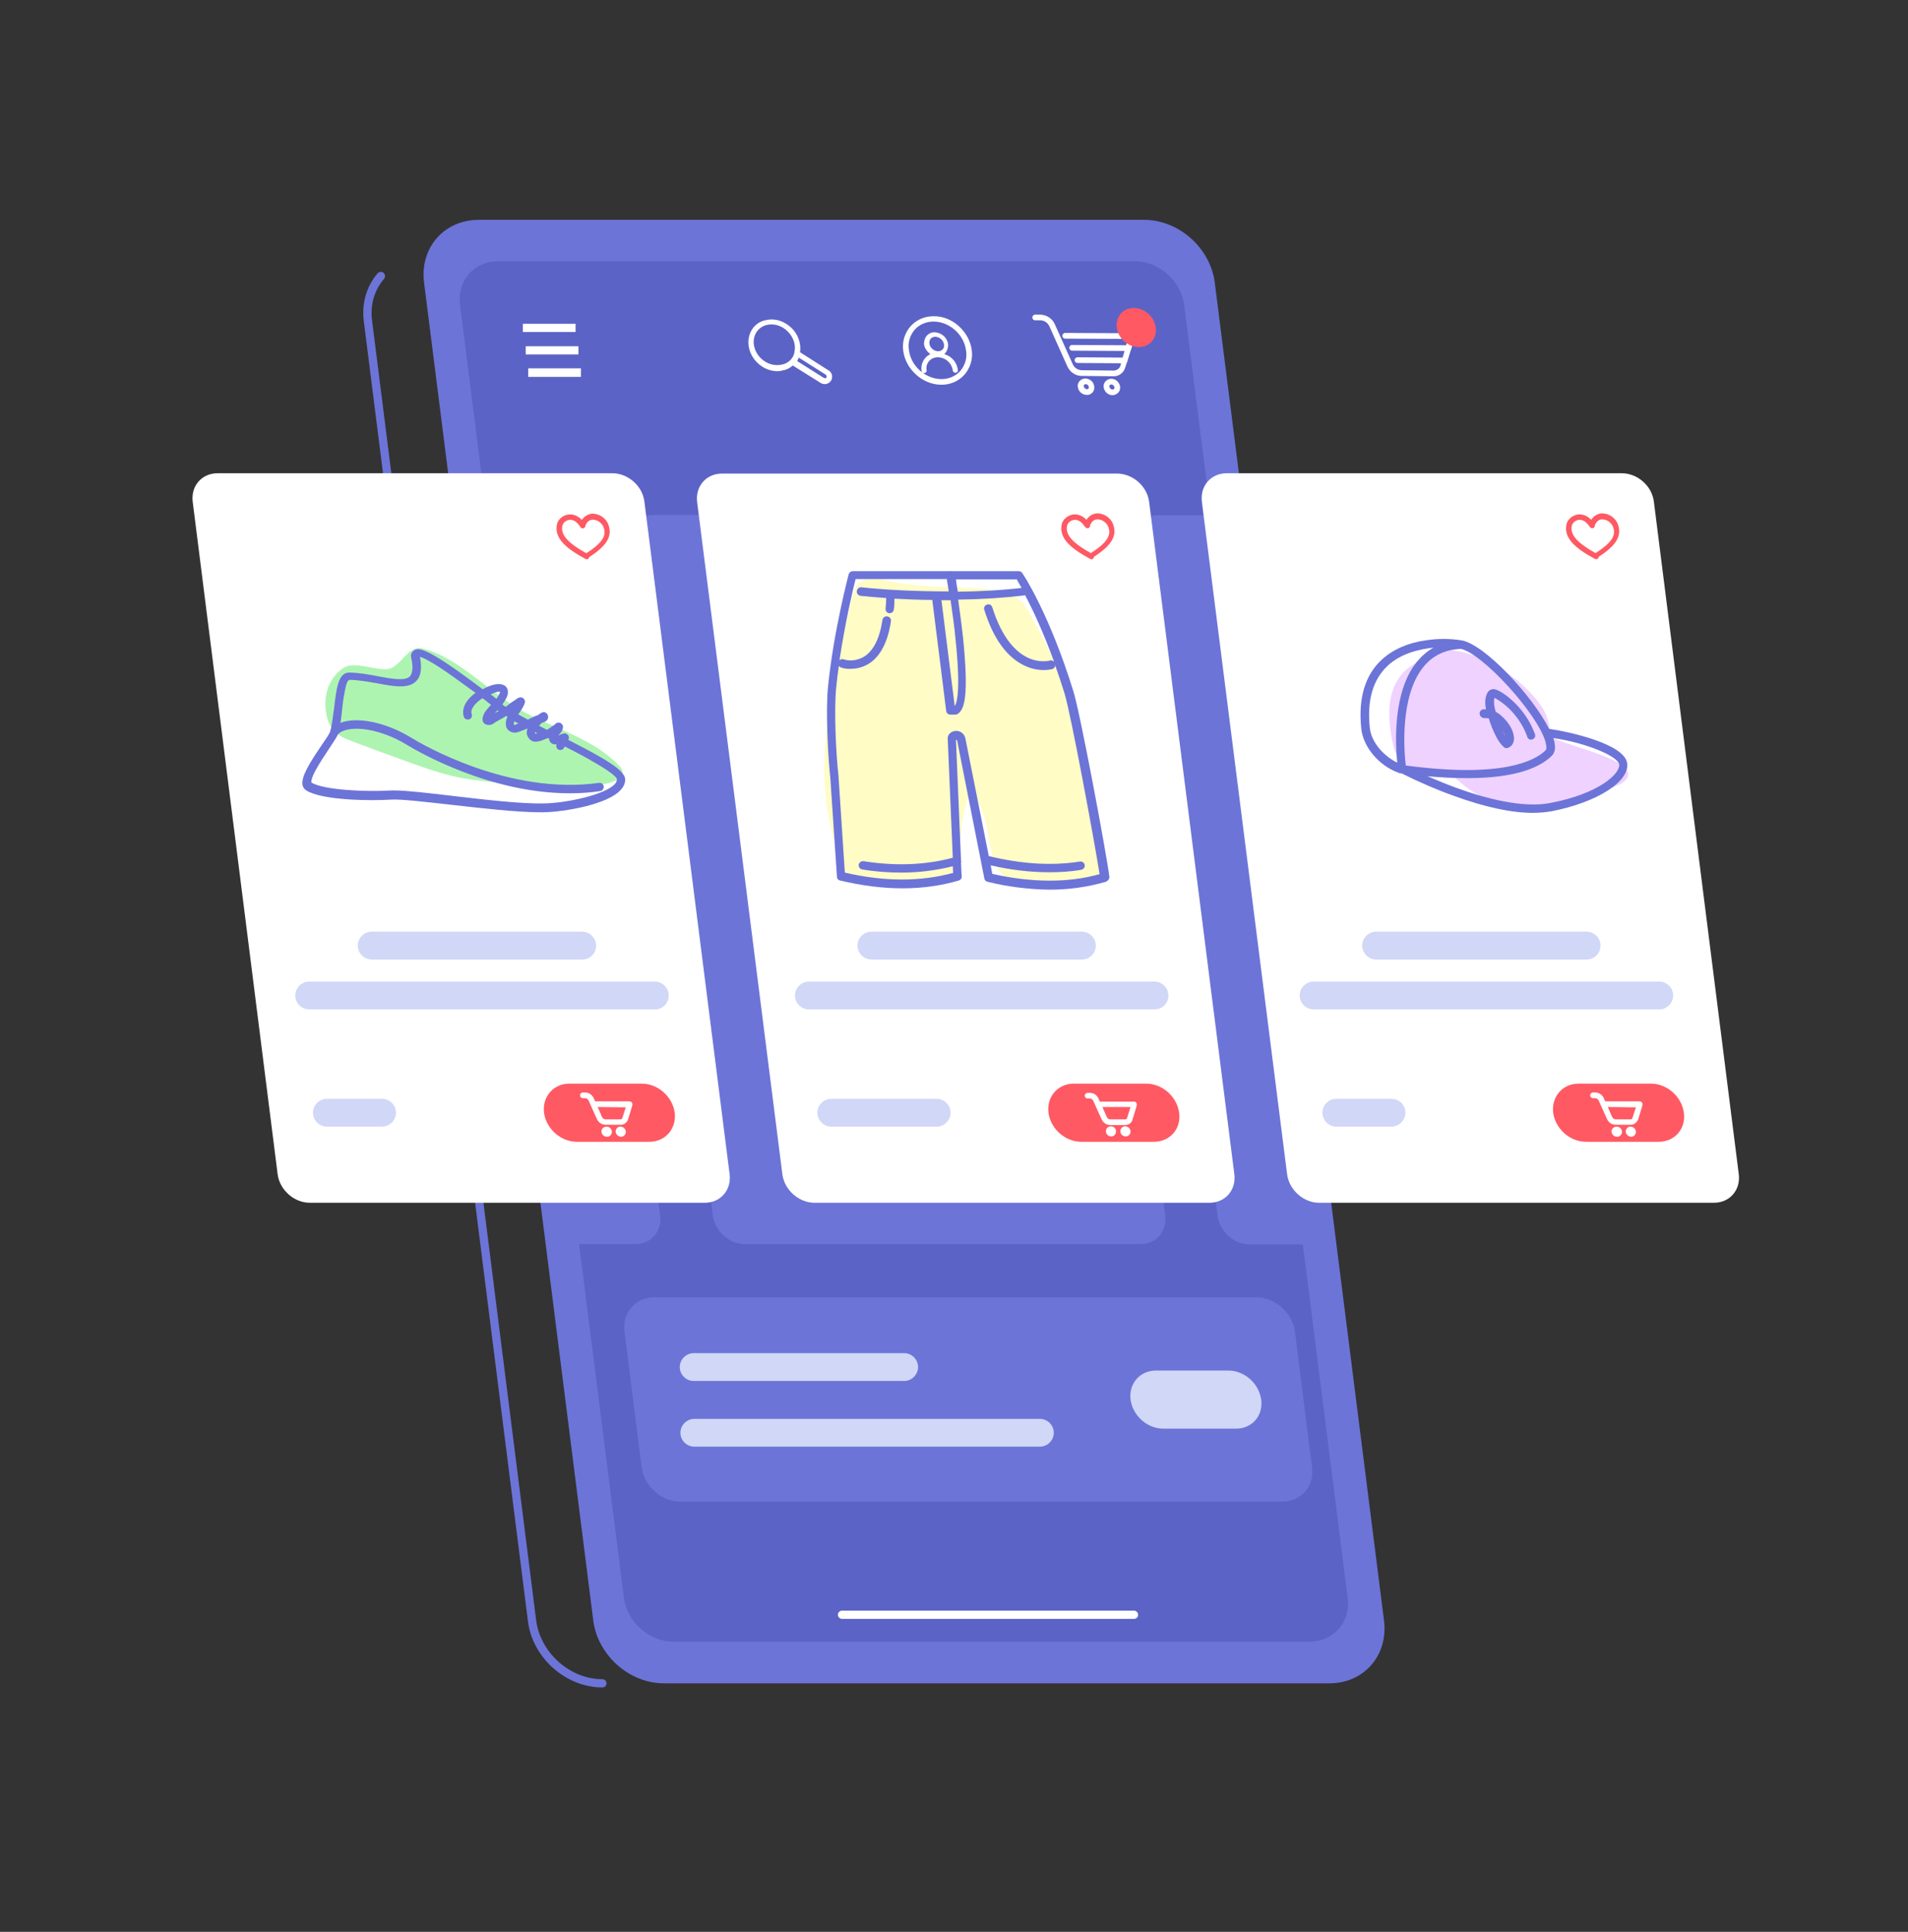
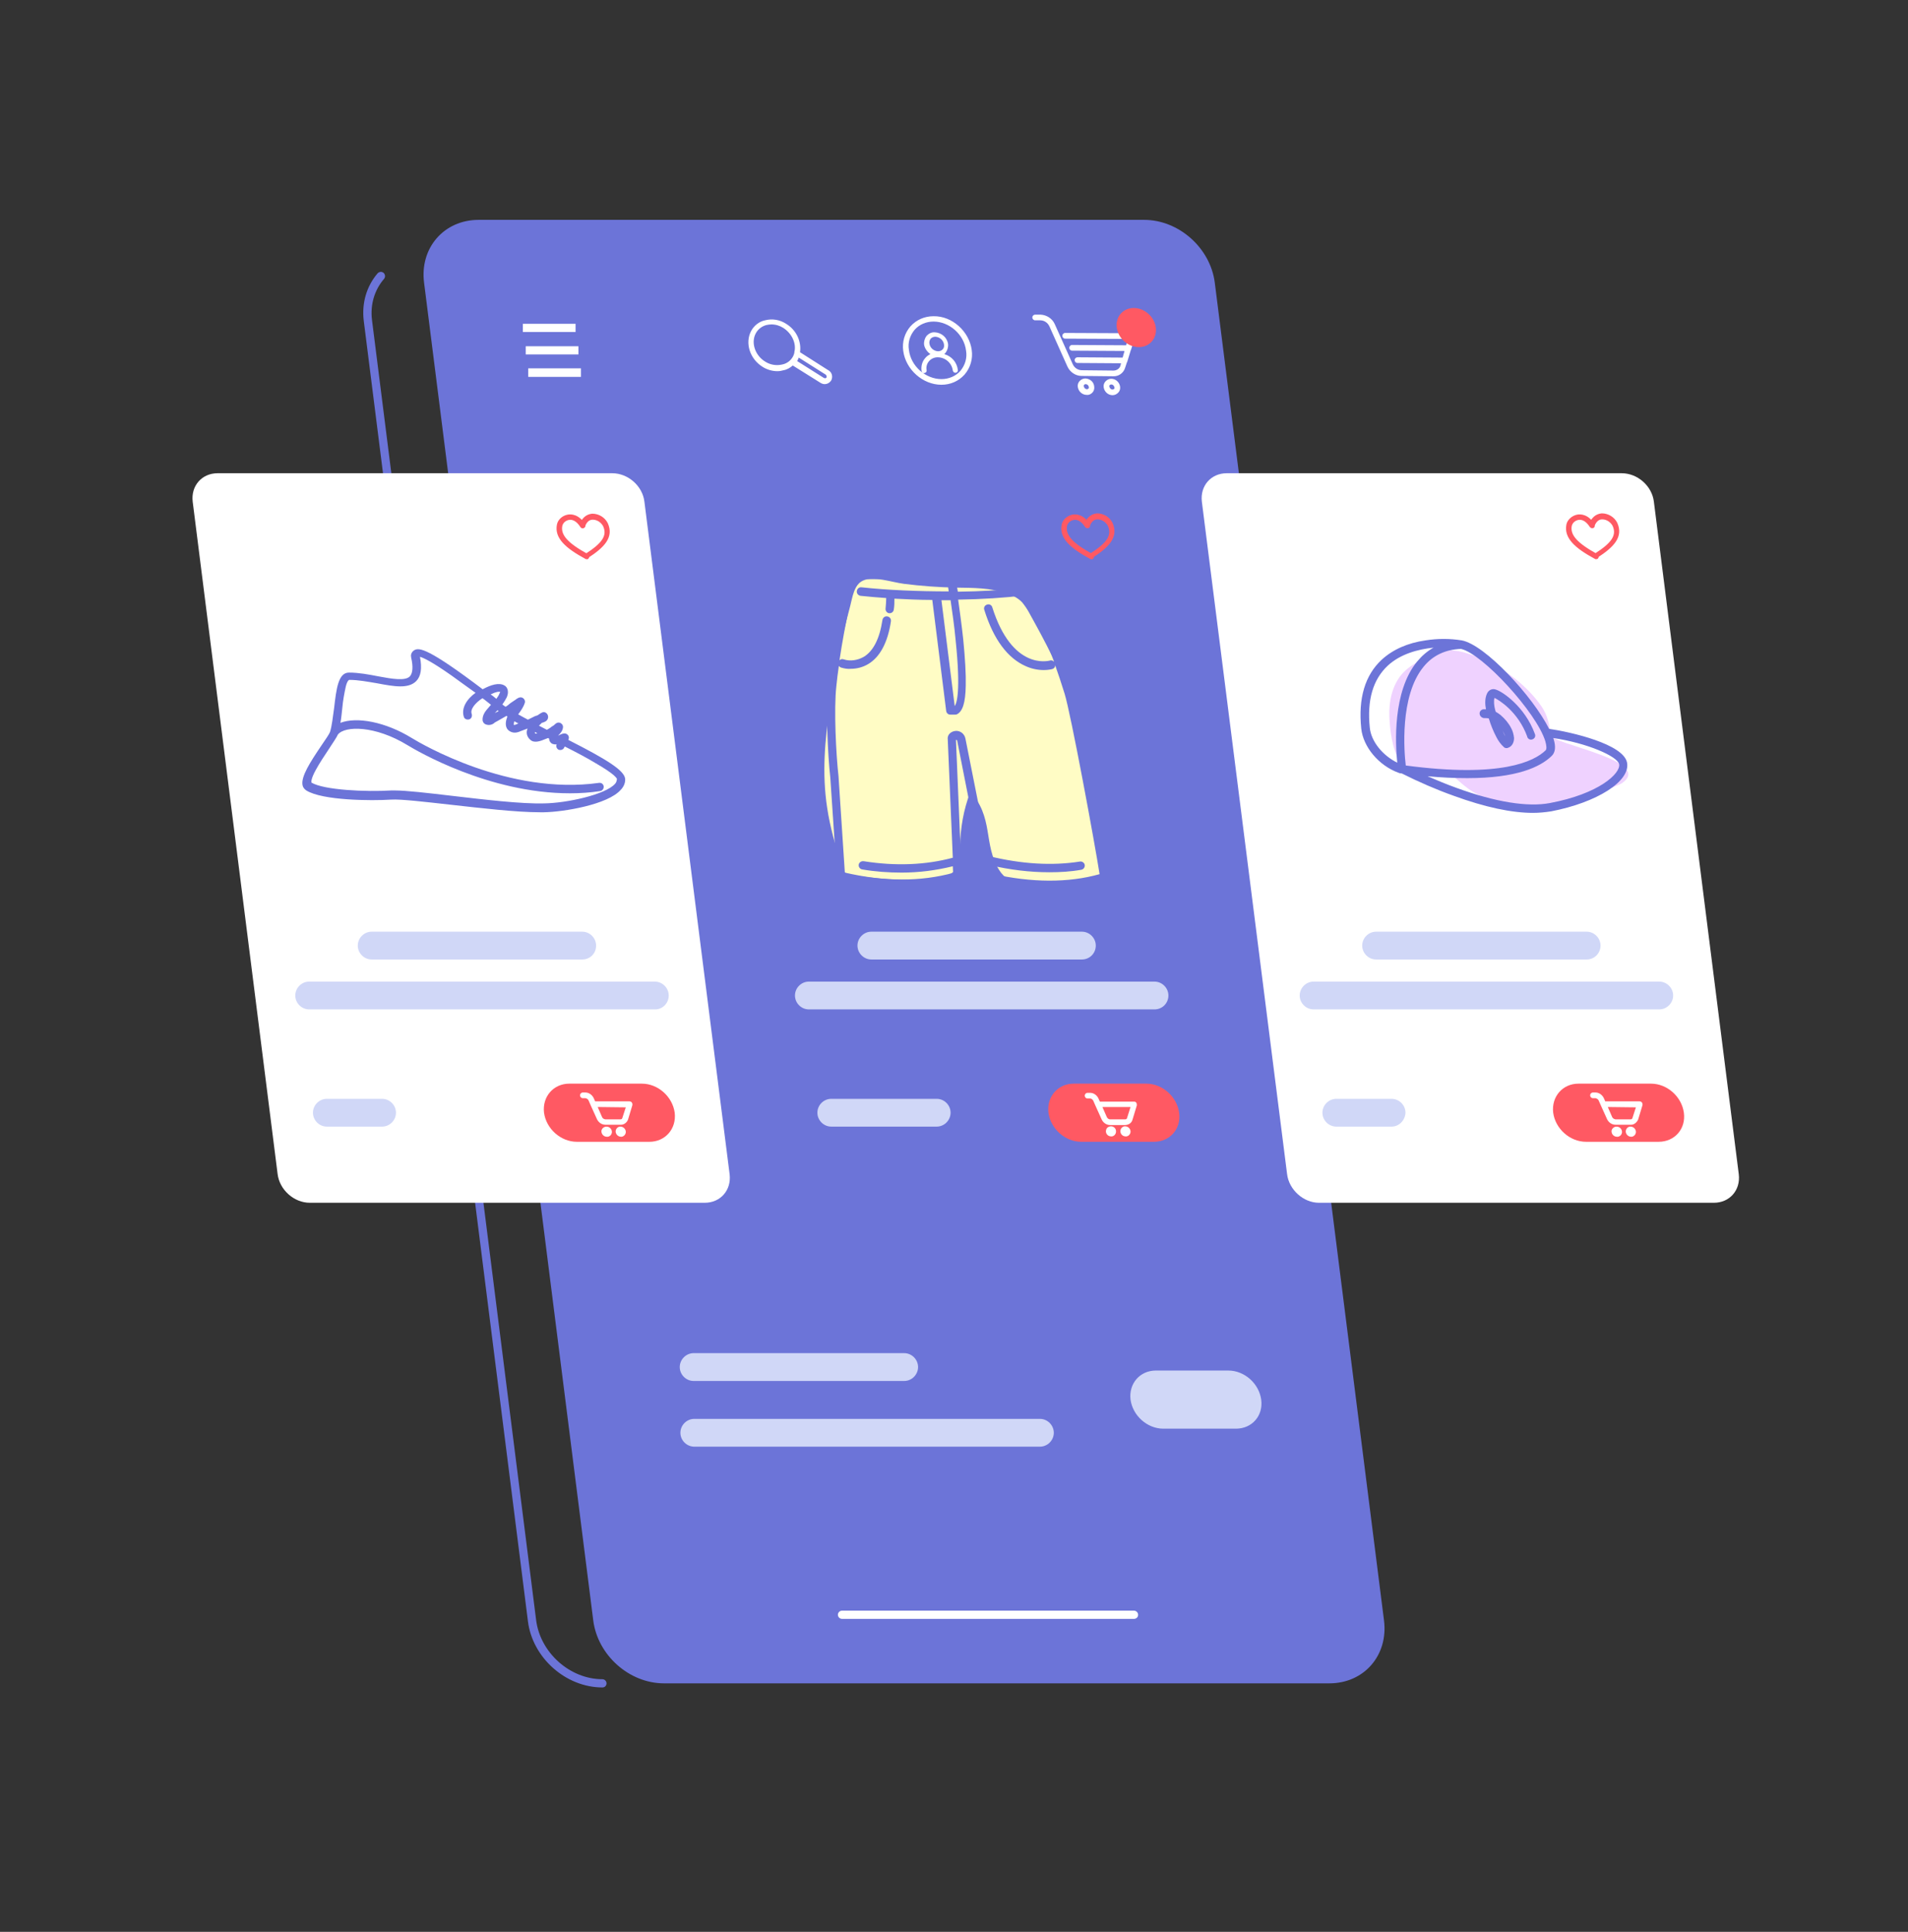
<svg xmlns="http://www.w3.org/2000/svg" width="325" zoomAndPan="magnify" viewBox="0 0 243.75 246.75" height="329" preserveAspectRatio="xMidYMid meet" version="1.0">
  <rect x="0" y="0" width="243.75" height="246.75" fill="#333333" stroke="none" />
  <defs>
    <clipPath id="c2ffc3f492">
      <path d="M 46 28.059 L 177 28.059 L 177 215.559 L 46 215.559 Z M 46 28.059 " clip-rule="nonzero" />
    </clipPath>
    <clipPath id="e54870c699">
      <path d="M 24.375 60 L 94 60 L 94 154 L 24.375 154 Z M 24.375 60 " clip-rule="nonzero" />
    </clipPath>
    <clipPath id="dfb1d853d6">
      <path d="M 153 60 L 222.375 60 L 222.375 154 L 153 154 Z M 153 60 " clip-rule="nonzero" />
    </clipPath>
  </defs>
  <g clip-path="url(#c2ffc3f492)">
    <path fill="#6c74d8" d="M 76.961 215.535 C 72.281 215.535 68.008 211.742 67.441 207.059 L 46.473 40.996 C 46.191 38.695 46.836 36.555 48.246 34.902 C 48.449 34.699 48.773 34.66 49.016 34.859 C 49.215 35.062 49.258 35.387 49.055 35.629 C 47.844 37.039 47.281 38.895 47.523 40.875 L 68.492 206.938 C 69.016 211.094 72.805 214.484 76.961 214.484 C 77.242 214.484 77.484 214.727 77.484 215.012 C 77.484 215.293 77.281 215.535 76.961 215.535 Z M 146.16 28.082 L 61.152 28.082 C 56.715 28.082 53.609 31.672 54.176 36.109 L 75.789 206.98 C 76.355 211.418 80.387 215.012 84.824 215.012 L 169.832 215.012 C 174.266 215.012 177.371 211.418 176.809 206.98 L 155.191 36.109 C 154.629 31.672 150.594 28.082 146.16 28.082 Z M 146.16 28.082 " fill-opacity="1" fill-rule="nonzero" />
  </g>
-   <path fill="#5c63c6" d="M 172.168 204.113 L 166.441 158.957 L 159.668 158.957 C 157.652 158.957 155.836 157.34 155.555 155.324 L 144.707 69.445 C 144.465 67.426 145.875 65.812 147.895 65.812 L 154.707 65.812 L 157.691 89.422 L 151.281 38.977 C 150.879 35.871 148.055 33.367 144.988 33.367 L 63.652 33.367 C 60.547 33.367 58.371 35.871 58.773 38.977 L 62.16 65.773 L 69.34 65.773 C 71.355 65.773 73.168 67.387 73.453 69.406 L 84.34 155.281 C 84.582 157.301 83.172 158.914 81.152 158.914 L 73.977 158.914 L 79.703 204.074 C 80.105 207.18 82.93 209.684 85.992 209.684 L 167.332 209.684 C 170.355 209.684 172.574 207.18 172.168 204.113 Z M 80.227 69.406 C 79.984 67.387 81.395 65.773 83.41 65.773 L 133.859 65.773 C 135.875 65.773 137.691 67.387 137.973 69.406 L 148.859 155.281 C 149.102 157.301 147.691 158.914 145.676 158.914 L 95.188 158.914 C 93.172 158.914 91.355 157.301 91.074 155.281 Z M 163.781 191.805 L 86.922 191.805 C 84.5 191.805 82.281 189.828 81.961 187.406 L 79.781 170.094 C 79.461 167.672 81.195 165.695 83.613 165.695 L 160.477 165.695 C 162.895 165.695 165.113 167.672 165.434 170.094 L 167.613 187.406 C 167.934 189.867 166.199 191.805 163.781 191.805 Z M 163.781 191.805 " fill-opacity="1" fill-rule="nonzero" />
  <path fill="#d0d7f7" d="M 115.512 176.391 L 88.613 176.391 C 87.645 176.391 86.84 175.582 86.84 174.613 C 86.84 173.645 87.645 172.836 88.613 172.836 L 115.512 172.836 C 116.48 172.836 117.285 173.645 117.285 174.613 C 117.285 175.582 116.48 176.391 115.512 176.391 Z M 132.852 184.781 L 88.695 184.781 C 87.727 184.781 86.922 183.977 86.922 183.008 C 86.922 182.039 87.727 181.23 88.695 181.23 L 132.852 181.23 C 133.82 181.23 134.625 182.039 134.625 183.008 C 134.625 183.977 133.82 184.781 132.852 184.781 Z M 157.895 182.484 L 148.617 182.484 C 146.562 182.484 144.707 180.828 144.426 178.77 C 144.184 176.711 145.637 175.059 147.652 175.059 L 156.926 175.059 C 158.984 175.059 160.836 176.711 161.121 178.77 C 161.402 180.828 159.949 182.484 157.895 182.484 Z M 157.895 182.484 " fill-opacity="1" fill-rule="nonzero" />
  <g clip-path="url(#e54870c699)">
    <path fill="#ffffff" d="M 39.578 153.629 L 90.027 153.629 C 92.043 153.629 93.453 152.016 93.211 149.996 L 82.324 64.078 C 82.082 62.059 80.227 60.445 78.211 60.445 L 27.801 60.445 C 25.785 60.445 24.375 62.059 24.617 64.078 L 35.465 149.957 C 35.707 151.973 37.562 153.629 39.578 153.629 Z M 39.578 153.629 " fill-opacity="1" fill-rule="nonzero" />
  </g>
-   <path fill="#ffffff" d="M 104.059 153.629 L 154.508 153.629 C 156.523 153.629 157.934 152.016 157.691 149.996 L 146.805 64.117 C 146.562 62.102 144.707 60.488 142.691 60.488 L 92.242 60.488 C 90.227 60.488 88.816 62.102 89.059 64.117 L 99.945 149.957 C 100.188 151.973 102.043 153.629 104.059 153.629 Z M 104.059 153.629 " fill-opacity="1" fill-rule="nonzero" />
  <g clip-path="url(#dfb1d853d6)">
    <path fill="#ffffff" d="M 168.5 153.629 L 218.949 153.629 C 220.965 153.629 222.375 152.016 222.133 149.996 L 211.285 64.078 C 211.043 62.059 209.188 60.445 207.172 60.445 L 156.723 60.445 C 154.707 60.445 153.297 62.059 153.539 64.078 L 164.426 149.957 C 164.668 151.973 166.523 153.629 168.5 153.629 Z M 168.5 153.629 " fill-opacity="1" fill-rule="nonzero" />
  </g>
  <path fill="#ff5963" d="M 211.891 145.84 L 202.617 145.84 C 200.559 145.84 198.703 144.184 198.422 142.125 C 198.18 140.07 199.633 138.414 201.648 138.414 L 210.922 138.414 C 212.98 138.414 214.836 140.07 215.117 142.125 C 215.398 144.184 213.945 145.84 211.891 145.84 Z M 203.906 71.422 C 203.703 71.422 203.543 71.262 203.543 71.059 C 203.543 70.938 203.625 70.816 203.703 70.738 C 205.922 69.324 206.566 68.355 206.004 67.145 C 205.719 66.66 205.238 66.34 204.672 66.34 C 204.227 66.34 203.906 66.66 203.703 67.184 C 203.625 67.348 203.422 67.426 203.219 67.348 C 203.059 67.266 202.977 67.105 203.02 66.902 C 203.461 65.773 204.227 65.613 204.633 65.57 C 205.477 65.57 206.246 66.055 206.609 66.781 C 207.414 68.598 206.164 69.891 204.027 71.262 C 204.027 71.422 203.945 71.422 203.906 71.422 Z M 203.906 71.422 C 203.824 71.422 203.785 71.422 203.746 71.383 C 201.285 70.051 199.754 68.758 200.113 66.984 C 200.234 66.379 200.84 65.855 201.484 65.734 C 201.891 65.652 202.898 65.652 203.703 66.945 C 203.785 67.105 203.746 67.348 203.582 67.426 C 203.422 67.508 203.219 67.469 203.098 67.305 C 202.656 66.621 202.133 66.297 201.605 66.418 C 201.246 66.5 200.922 66.742 200.801 67.145 C 200.559 68.316 201.484 69.363 204.066 70.777 C 204.227 70.859 204.309 71.102 204.188 71.262 C 204.148 71.383 204.027 71.422 203.906 71.422 Z M 82.969 145.84 L 73.695 145.84 C 71.637 145.84 69.781 144.184 69.5 142.125 C 69.258 140.07 70.711 138.414 72.727 138.414 L 82 138.414 C 84.059 138.414 85.914 140.07 86.195 142.125 C 86.438 144.184 84.984 145.84 82.969 145.84 Z M 74.945 71.422 C 74.742 71.422 74.582 71.262 74.582 71.059 C 74.582 70.938 74.66 70.816 74.742 70.777 C 76.961 69.363 77.605 68.395 77.039 67.184 C 76.758 66.703 76.273 66.379 75.711 66.379 C 75.266 66.379 74.945 66.703 74.742 67.227 C 74.66 67.387 74.461 67.469 74.258 67.387 C 74.098 67.305 74.016 67.145 74.055 66.945 C 74.5 65.812 75.266 65.652 75.668 65.613 C 76.516 65.613 77.281 66.098 77.645 66.824 C 78.453 68.637 77.203 69.93 75.066 71.301 C 75.066 71.422 75.023 71.422 74.945 71.422 Z M 74.945 71.422 C 74.863 71.422 74.824 71.422 74.781 71.383 C 72.324 70.051 70.789 68.758 71.152 66.984 C 71.273 66.379 71.84 65.855 72.523 65.734 C 72.926 65.652 73.934 65.652 74.742 66.945 C 74.863 67.105 74.781 67.348 74.621 67.426 C 74.461 67.547 74.219 67.469 74.137 67.305 C 73.695 66.621 73.168 66.297 72.645 66.418 C 72.281 66.5 71.961 66.742 71.84 67.145 C 71.598 68.316 72.523 69.363 75.105 70.777 C 75.266 70.859 75.348 71.102 75.227 71.262 C 75.188 71.383 75.066 71.465 74.945 71.422 Z M 147.41 145.84 L 138.133 145.84 C 136.078 145.84 134.223 144.184 133.941 142.125 C 133.699 140.07 135.148 138.414 137.168 138.414 L 146.441 138.414 C 148.496 138.414 150.352 140.07 150.637 142.125 C 150.918 144.184 149.465 145.84 147.41 145.84 Z M 139.426 71.422 C 139.223 71.422 139.062 71.262 139.062 71.059 C 139.062 70.938 139.141 70.816 139.223 70.738 C 141.441 69.324 142.086 68.355 141.523 67.145 C 141.238 66.66 140.754 66.34 140.191 66.34 C 139.746 66.34 139.426 66.66 139.223 67.184 C 139.141 67.348 138.941 67.426 138.738 67.348 C 138.578 67.266 138.496 67.105 138.539 66.902 C 138.98 65.773 139.746 65.613 140.152 65.57 C 140.996 65.57 141.762 66.055 142.125 66.781 C 142.934 68.598 141.684 69.891 139.547 71.262 C 139.547 71.422 139.465 71.422 139.426 71.422 Z M 139.426 71.422 C 139.344 71.422 139.305 71.422 139.262 71.383 C 136.805 70.051 135.27 68.758 135.633 66.984 C 135.754 66.379 136.359 65.855 137.004 65.734 C 137.41 65.652 138.418 65.652 139.223 66.945 C 139.305 67.105 139.262 67.348 139.102 67.426 C 138.941 67.508 138.738 67.469 138.617 67.305 C 138.176 66.621 137.648 66.297 137.125 66.418 C 136.762 66.5 136.441 66.742 136.32 67.145 C 136.078 68.316 137.004 69.363 139.586 70.777 C 139.746 70.859 139.828 71.102 139.707 71.262 C 139.668 71.383 139.547 71.465 139.426 71.422 Z M 139.426 71.422 " fill-opacity="1" fill-rule="nonzero" />
  <path fill="#efd2ff" d="M 198.703 103.184 C 199.309 103.184 206.77 100.359 207.211 100.035 C 211.367 97.129 198.141 95.07 198.059 93.859 C 197.977 92.648 197.695 91.32 196.93 90.23 C 193.258 84.941 186.445 82.684 184.914 83.125 C 182.652 83.773 180.395 84.539 178.984 86.234 C 177.855 87.645 177.41 89.582 177.492 91.602 C 177.574 93.176 177.816 95.637 178.824 97.211 C 179.75 98.664 181.848 98.219 183.137 98.219 C 187.211 98.18 185.68 103.305 198.703 103.184 Z M 198.703 103.184 " fill-opacity="1" fill-rule="nonzero" />
  <path fill="#6c74d8" d="M 207.859 97.414 C 207.414 95.031 200.68 93.496 197.898 93.094 C 195.84 88.977 189.711 82.32 186.727 81.793 C 185.195 81.551 183.664 81.551 182.129 81.793 C 179.832 82.117 177.938 82.965 176.523 84.258 C 174.387 86.234 173.5 89.18 173.902 93.055 C 174.145 95.395 176.121 97.777 178.66 98.703 C 178.742 98.742 178.863 98.785 178.984 98.785 L 179.023 98.785 C 179.023 98.785 179.023 98.785 179.066 98.785 C 181.242 99.875 183.461 100.844 185.719 101.648 C 189.711 103.102 193.098 103.828 195.84 103.828 C 196.605 103.828 197.414 103.75 198.18 103.629 C 204.027 102.496 208.301 99.793 207.859 97.414 Z M 197.414 94.668 C 197.574 95.234 197.613 95.676 197.453 95.84 C 196 97.25 191.77 99.391 179.59 97.777 C 179.387 96.121 178.781 88.938 181.848 85.184 C 183.016 83.73 184.629 82.965 186.645 82.883 C 189.387 83.488 196.285 90.996 197.414 94.668 Z M 174.992 92.934 C 174.629 89.422 175.395 86.797 177.289 85.023 C 178.902 83.531 181.16 82.926 183.137 82.723 C 182.332 83.168 181.645 83.773 181.039 84.5 C 177.895 88.332 178.258 95.031 178.5 97.414 C 176.605 96.484 175.152 94.668 174.992 92.934 Z M 197.977 102.578 C 195.156 103.102 191.043 102.457 186.082 100.641 C 184.832 100.195 183.582 99.672 182.371 99.148 C 184.066 99.309 185.758 99.391 187.453 99.391 C 193.742 99.391 196.77 97.977 198.219 96.566 C 198.703 96.121 198.785 95.355 198.461 94.344 C 198.461 94.305 198.422 94.266 198.422 94.266 C 202.777 94.91 206.648 96.605 206.848 97.613 C 207.051 98.785 204.27 101.406 197.977 102.578 Z M 189.711 91.723 C 189.871 91.723 190.035 91.723 190.195 91.762 C 190.438 92.57 190.758 93.375 191.164 94.145 C 191.406 94.629 191.727 95.07 192.129 95.434 C 192.211 95.516 192.332 95.555 192.453 95.555 C 192.535 95.555 192.574 95.555 192.656 95.516 C 193.141 95.355 193.422 94.871 193.422 94.266 C 193.379 93.82 193.258 93.375 193.059 93.012 C 192.734 92.367 192.25 91.801 191.688 91.32 C 191.484 91.156 191.285 91.035 191.082 90.914 C 191.043 90.836 191.043 90.715 191 90.633 C 190.879 90.188 190.801 89.543 190.922 89.141 C 191.445 89.383 193.945 90.875 195.113 94.102 C 195.113 94.102 195.113 94.145 195.113 94.145 C 195.234 94.426 195.52 94.547 195.801 94.426 C 196.082 94.305 196.203 94.023 196.082 93.738 C 194.793 90.23 191.93 88.332 191.121 88.09 C 190.922 88.008 190.758 88.008 190.559 88.051 C 190.316 88.129 190.113 88.293 189.992 88.535 C 189.672 89.18 189.711 89.945 189.832 90.594 C 189.711 90.594 189.629 90.594 189.508 90.594 C 189.227 90.633 188.984 90.875 189.027 91.199 C 189.066 91.52 189.387 91.762 189.711 91.723 Z M 192.09 93.578 C 192.172 93.699 192.211 93.859 192.293 94.023 C 192.211 93.902 192.172 93.82 192.129 93.699 C 192.051 93.496 191.93 93.336 191.848 93.133 C 191.93 93.297 192.008 93.457 192.09 93.578 Z M 192.09 93.578 " fill-opacity="1" fill-rule="nonzero" />
-   <path fill="#aef4b1" d="M 70.145 100.559 C 67.926 100.398 65.711 100.195 63.492 99.953 C 61.516 99.754 59.539 99.551 57.562 99.066 C 55.75 98.621 53.973 97.977 52.16 97.332 C 49.82 96.484 47.48 95.637 45.145 94.75 C 44.215 94.387 43.207 94.023 42.562 93.215 C 42.117 92.648 41.836 92.004 41.715 91.32 C 41.191 88.855 42.039 86.516 43.895 85.305 C 45.223 84.418 47.684 85.586 49.457 85.469 C 51.109 85.348 52.078 82.441 53.852 82.805 C 58.449 83.812 62.684 88.656 67.039 90.996 C 71.152 93.176 75.91 94.426 79.137 97.855 C 81.598 100.602 72.324 100.723 70.145 100.559 Z M 70.145 100.559 " fill-opacity="1" fill-rule="nonzero" />
  <path fill="#6c74d8" d="M 79.863 99.469 C 79.742 98.379 77.445 96.969 72.605 94.508 C 72.605 94.465 72.645 94.426 72.645 94.387 C 72.727 94.184 72.645 93.941 72.484 93.82 C 72.203 93.578 71.879 93.699 71.598 93.82 L 71.516 93.859 C 71.477 93.902 71.434 93.902 71.355 93.941 C 71.355 93.941 71.312 93.941 71.312 93.941 L 71.355 93.902 C 71.598 93.66 71.879 93.336 71.918 92.934 C 71.961 92.691 71.84 92.488 71.637 92.367 C 71.273 92.164 70.992 92.406 70.789 92.609 C 70.75 92.648 70.711 92.691 70.668 92.691 C 70.59 92.73 70.508 92.812 70.426 92.852 C 70.387 92.891 70.348 92.934 70.266 92.973 C 70.145 93.055 70.023 93.133 69.863 93.215 C 69.539 93.055 69.176 92.852 68.855 92.691 C 68.977 92.57 69.098 92.449 69.219 92.328 C 69.539 92.246 69.863 92.125 69.984 91.801 C 70.062 91.602 70.023 91.359 69.902 91.199 C 69.781 91.035 69.621 90.957 69.461 90.957 C 69.258 90.957 68.977 91.156 68.691 91.359 C 68.57 91.398 68.453 91.441 68.332 91.48 C 68.047 91.641 67.727 91.762 67.441 91.922 C 67 91.68 66.598 91.48 66.191 91.238 C 66.191 91.238 66.234 91.199 66.234 91.199 C 66.555 90.754 66.879 90.309 67.039 89.785 C 67.121 89.582 67.039 89.34 66.84 89.18 C 66.516 88.938 66.191 89.141 65.949 89.301 L 65.91 89.34 C 65.711 89.461 65.508 89.625 65.305 89.746 C 65.227 89.785 65.145 89.867 64.902 90.066 C 64.781 90.148 64.699 90.23 64.578 90.27 C 64.457 90.188 64.379 90.148 64.297 90.066 L 64.176 89.988 C 64.379 89.703 64.578 89.383 64.742 89.059 C 65.145 88.09 64.621 87.645 64.457 87.566 C 63.734 87.121 62.645 87.523 61.797 87.969 L 61.715 88.008 C 61.715 88.008 61.676 88.008 61.676 88.051 C 54.742 82.805 53.57 82.684 52.926 83.047 C 52.602 83.246 52.441 83.609 52.523 83.934 C 52.523 83.934 52.523 83.973 52.523 83.973 C 52.805 85.184 52.723 85.992 52.359 86.395 C 51.758 87 50.102 86.719 48.367 86.395 C 47.117 86.152 45.828 85.91 44.578 85.91 C 43.207 85.91 42.965 88.008 42.684 90.43 C 42.523 91.562 42.402 92.73 42.16 93.496 C 42.078 93.738 41.555 94.508 41.109 95.152 C 39.578 97.414 38.449 99.188 38.648 100.277 C 38.691 100.559 38.891 100.801 39.133 100.965 C 41.191 102.254 47.441 102.297 49.98 102.133 C 51.191 102.055 54.258 102.418 57.523 102.781 C 61.477 103.223 65.949 103.75 68.977 103.75 C 69.176 103.75 69.34 103.75 69.5 103.75 C 72 103.707 77.645 102.781 79.301 100.883 C 79.703 100.48 79.902 99.953 79.863 99.469 Z M 68.332 93.496 C 68.453 93.539 68.531 93.617 68.652 93.66 C 68.531 93.699 68.453 93.699 68.371 93.699 C 68.332 93.66 68.332 93.617 68.332 93.496 Z M 65.711 92.125 C 65.871 92.207 66.031 92.328 66.234 92.406 C 66.152 92.449 66.113 92.449 66.031 92.488 C 65.992 92.488 65.949 92.527 65.949 92.527 C 65.75 92.609 65.711 92.609 65.629 92.57 C 65.629 92.406 65.668 92.246 65.711 92.125 Z M 63.691 90.836 C 63.531 90.914 63.371 90.996 63.207 91.078 C 63.289 90.996 63.371 90.914 63.449 90.836 C 63.492 90.793 63.531 90.754 63.57 90.715 Z M 63.895 88.371 C 63.895 88.453 63.855 88.492 63.812 88.574 C 63.734 88.816 63.57 89.02 63.41 89.262 C 63.168 89.059 62.926 88.855 62.684 88.695 C 63.41 88.332 63.734 88.332 63.895 88.371 Z M 78.574 100.117 C 77.324 101.527 72.324 102.578 69.539 102.617 C 66.598 102.699 61.879 102.133 57.723 101.648 C 54.621 101.285 51.918 100.965 50.426 100.965 C 50.266 100.965 50.102 100.965 49.98 100.965 C 46.797 101.164 41.352 100.922 39.781 99.953 C 39.781 99.875 39.699 99.512 40.344 98.34 C 40.828 97.453 41.473 96.484 42.039 95.637 C 42.645 94.707 43.004 94.184 43.168 93.82 C 44.055 92.691 47.926 92.648 52.078 95.191 C 53.207 95.879 62.441 101.328 72.805 101.328 C 74.098 101.328 75.387 101.246 76.676 101.043 C 76.961 101.004 77.16 100.723 77.121 100.438 C 77.082 100.156 76.84 99.953 76.516 99.996 C 65.023 101.609 53.852 95.031 52.602 94.266 C 49.258 92.207 45.586 91.52 43.488 92.328 C 43.609 91.723 43.652 91.078 43.73 90.43 C 43.812 89.504 43.973 88.613 44.176 87.688 C 44.375 86.879 44.617 86.84 44.617 86.84 C 45.789 86.84 46.996 87.082 48.207 87.281 C 50.344 87.688 52.16 88.008 53.168 87 C 53.773 86.395 53.934 85.387 53.652 83.895 C 54.094 84.016 55.145 84.5 57.723 86.312 C 58.734 87.039 59.781 87.809 60.75 88.492 C 59.621 89.301 58.895 90.473 59.258 91.562 C 59.336 91.844 59.66 91.965 59.941 91.883 C 60.227 91.801 60.344 91.48 60.266 91.199 C 60.023 90.594 60.75 89.746 61.637 89.18 C 62.039 89.461 62.402 89.785 62.727 90.027 C 62.727 90.027 62.684 90.066 62.684 90.066 C 62.523 90.27 62.32 90.473 62.16 90.672 C 61.477 91.48 61.676 92.125 61.676 92.125 C 61.758 92.367 61.957 92.527 62.199 92.57 C 62.523 92.648 62.887 92.57 63.168 92.328 L 63.207 92.285 L 63.57 92.086 C 63.934 91.883 64.34 91.641 64.699 91.441 C 64.742 91.48 64.781 91.48 64.82 91.52 C 64.82 91.562 64.781 91.602 64.781 91.641 C 64.5 92.367 64.578 93.012 65.023 93.336 C 65.59 93.738 66.113 93.539 66.355 93.457 L 66.434 93.418 C 66.758 93.297 67.082 93.176 67.402 93.055 C 67.16 93.578 67.32 94.145 67.766 94.508 C 68.25 94.949 69.055 94.668 69.703 94.387 C 69.82 94.344 69.902 94.305 70.023 94.266 C 70.062 94.305 70.105 94.305 70.145 94.344 C 70.145 94.465 70.184 94.547 70.227 94.668 C 70.305 94.828 70.469 94.992 70.629 95.031 C 70.789 95.07 70.953 95.113 71.113 95.07 C 70.992 95.312 71.113 95.637 71.355 95.758 C 71.434 95.797 71.516 95.797 71.598 95.797 C 71.797 95.797 72 95.676 72.082 95.477 C 72.082 95.434 72.121 95.395 72.16 95.355 C 73.613 96.082 74.984 96.809 76.113 97.492 C 78.574 98.906 78.816 99.43 78.816 99.512 C 78.773 99.633 78.816 99.832 78.574 100.117 Z M 78.574 100.117 " fill-opacity="1" fill-rule="nonzero" />
  <path fill="#fffcc5" d="M 105.996 90.352 C 105.391 94.508 104.988 98.742 105.672 103.184 C 106.035 105.645 106.762 108.105 107.488 110.566 C 107.566 110.891 107.688 111.293 108.012 111.496 C 108.172 111.617 108.375 111.656 108.574 111.699 C 111.922 112.305 115.309 112.504 118.656 112.305 C 120.027 112.223 121.48 111.98 122.164 110.93 C 122.648 110.164 122.609 109.117 122.648 108.105 C 122.691 105.766 123.094 103.426 123.941 101.207 C 125.352 102.539 125.875 104.395 126.156 106.09 C 126.441 107.785 126.641 109.559 127.648 111.133 C 127.973 111.656 128.375 112.062 128.898 112.344 C 129.383 112.586 129.906 112.586 130.391 112.586 C 133.656 112.625 136.926 112.586 140.152 112.465 C 140.391 112.465 140.633 112.426 140.875 112.305 C 141.199 112.102 141.199 111.617 141.16 111.215 C 140.875 106.977 139.062 102.617 138.176 98.301 C 137.609 95.477 137.449 92.648 136.723 89.824 C 135.676 85.871 133.539 81.996 131.441 78.203 C 131.199 77.758 130.914 77.355 130.594 76.953 C 130.07 76.387 129.383 76.062 128.699 75.82 C 126.52 75.055 124.301 75.094 122.164 75.055 C 119.949 75.016 117.688 74.852 115.473 74.57 C 113.898 74.367 111.559 73.52 110.23 74.168 C 109.102 74.691 108.898 76.305 108.617 77.395 C 108.09 79.371 107.609 81.391 107.203 83.449 C 106.719 85.707 106.316 88.008 105.996 90.352 Z M 105.996 90.352 " fill-opacity="1" fill-rule="nonzero" />
  <path fill="#d0d7f7" d="M 202.695 122.555 L 175.797 122.555 C 174.832 122.555 174.023 121.746 174.023 120.777 C 174.023 119.809 174.832 119.004 175.797 119.004 L 202.695 119.004 C 203.664 119.004 204.469 119.809 204.469 120.777 C 204.469 121.789 203.664 122.555 202.695 122.555 Z M 211.973 128.93 L 167.812 128.93 C 166.848 128.93 166.039 128.125 166.039 127.156 C 166.039 126.188 166.848 125.379 167.812 125.379 L 211.973 125.379 C 212.938 125.379 213.746 126.188 213.746 127.156 C 213.746 128.125 212.938 128.93 211.973 128.93 Z M 177.773 143.902 L 170.719 143.902 C 169.75 143.902 168.941 143.094 168.941 142.125 C 168.941 141.156 169.75 140.352 170.719 140.352 L 177.773 140.352 C 178.742 140.352 179.551 141.156 179.551 142.125 C 179.508 143.094 178.742 143.902 177.773 143.902 Z M 74.379 122.555 L 47.48 122.555 C 46.516 122.555 45.707 121.746 45.707 120.777 C 45.707 119.809 46.516 119.004 47.48 119.004 L 74.379 119.004 C 75.348 119.004 76.152 119.809 76.152 120.777 C 76.152 121.789 75.387 122.555 74.379 122.555 Z M 83.695 128.93 L 39.496 128.93 C 38.531 128.93 37.723 128.125 37.723 127.156 C 37.723 126.188 38.531 125.379 39.496 125.379 L 83.652 125.379 C 84.621 125.379 85.43 126.188 85.43 127.156 C 85.43 128.125 84.664 128.93 83.695 128.93 Z M 48.812 143.902 L 41.754 143.902 C 40.789 143.902 39.98 143.094 39.98 142.125 C 39.98 141.156 40.789 140.352 41.754 140.352 L 48.812 140.352 C 49.781 140.352 50.586 141.156 50.586 142.125 C 50.586 143.094 49.781 143.902 48.812 143.902 Z M 138.215 122.555 L 111.316 122.555 C 110.352 122.555 109.543 121.746 109.543 120.777 C 109.543 119.809 110.352 119.004 111.316 119.004 L 138.215 119.004 C 139.184 119.004 139.988 119.809 139.988 120.777 C 139.988 121.789 139.184 122.555 138.215 122.555 Z M 147.488 128.93 L 103.332 128.93 C 102.363 128.93 101.559 128.125 101.559 127.156 C 101.559 126.188 102.363 125.379 103.332 125.379 L 147.488 125.379 C 148.457 125.379 149.266 126.188 149.266 127.156 C 149.266 128.125 148.496 128.93 147.488 128.93 Z M 119.664 143.902 L 106.195 143.902 C 105.227 143.902 104.422 143.094 104.422 142.125 C 104.422 141.156 105.227 140.352 106.195 140.352 L 119.664 140.352 C 120.633 140.352 121.438 141.156 121.438 142.125 C 121.438 143.094 120.633 143.902 119.664 143.902 Z M 119.664 143.902 " fill-opacity="1" fill-rule="nonzero" />
  <path fill="#ffffff" d="M 208.301 143.66 L 206.367 143.66 C 205.922 143.66 205.52 143.379 205.316 142.973 L 204.512 141.199 L 204.227 140.555 C 204.148 140.391 203.988 140.312 203.824 140.27 L 203.504 140.27 C 203.301 140.27 203.141 140.109 203.141 139.906 C 203.141 139.707 203.301 139.543 203.504 139.543 L 203.824 139.543 C 204.27 139.543 204.672 139.828 204.875 140.23 L 205.074 140.676 L 209.473 140.676 C 209.672 140.676 209.832 140.836 209.832 141.039 C 209.832 141.078 209.832 141.117 209.832 141.156 L 209.27 143.016 C 209.066 143.418 208.703 143.699 208.301 143.66 Z M 205.398 141.398 L 205.961 142.691 C 206.043 142.852 206.203 142.934 206.367 142.973 L 208.301 142.973 C 208.422 142.973 208.504 142.934 208.543 142.812 L 208.988 141.441 Z M 206.566 145.195 C 206.203 145.195 205.922 144.91 205.883 144.59 C 205.84 144.426 205.922 144.227 206.043 144.105 C 206.164 143.984 206.324 143.902 206.527 143.902 C 206.891 143.902 207.172 144.184 207.211 144.508 C 207.254 144.832 207.012 145.152 206.688 145.195 C 206.609 145.195 206.609 145.195 206.566 145.195 Z M 208.383 145.195 C 208.02 145.195 207.738 144.91 207.695 144.59 C 207.656 144.266 207.898 143.941 208.219 143.902 C 208.262 143.902 208.301 143.902 208.301 143.902 C 208.664 143.902 208.945 144.184 208.988 144.508 C 209.027 144.832 208.785 145.152 208.461 145.195 C 208.461 145.195 208.422 145.195 208.383 145.195 Z M 208.34 144.59 C 208.301 144.59 208.34 144.59 208.34 144.59 Z M 79.258 143.66 L 77.324 143.66 C 76.879 143.66 76.477 143.379 76.273 142.973 L 75.469 141.199 L 75.188 140.555 C 75.105 140.391 74.984 140.312 74.781 140.27 L 74.461 140.27 C 74.258 140.27 74.098 140.109 74.098 139.906 C 74.098 139.707 74.258 139.543 74.461 139.543 L 74.781 139.543 C 75.227 139.543 75.629 139.828 75.832 140.23 L 76.031 140.676 L 80.43 140.676 C 80.629 140.676 80.789 140.836 80.789 141.039 C 80.789 141.078 80.789 141.117 80.789 141.156 L 80.227 143.016 C 80.066 143.418 79.66 143.699 79.258 143.66 Z M 76.355 141.398 L 76.918 142.691 C 77 142.852 77.121 142.934 77.324 142.973 L 79.258 142.973 C 79.379 142.973 79.461 142.934 79.5 142.812 L 79.945 141.441 Z M 77.766 144.547 C 77.809 144.711 77.688 144.832 77.523 144.871 C 77.523 144.871 77.484 144.871 77.484 144.871 C 77.324 144.871 77.16 144.75 77.121 144.547 C 77.082 144.387 77.203 144.266 77.324 144.227 C 77.324 144.227 77.363 144.227 77.363 144.227 C 77.605 144.227 77.766 144.348 77.766 144.547 Z M 77.523 145.195 C 77.16 145.195 76.879 144.91 76.84 144.59 C 76.797 144.426 76.879 144.227 77 144.105 C 77.121 143.984 77.281 143.902 77.484 143.902 C 77.848 143.902 78.129 144.184 78.168 144.508 C 78.211 144.832 77.969 145.152 77.645 145.195 C 77.566 145.195 77.566 145.195 77.523 145.195 Z M 77.445 144.59 Z M 79.621 144.547 C 79.66 144.711 79.539 144.832 79.379 144.871 C 79.379 144.871 79.34 144.871 79.34 144.871 C 79.18 144.871 79.016 144.75 78.977 144.547 C 78.938 144.387 79.059 144.266 79.219 144.227 C 79.219 144.227 79.258 144.227 79.258 144.227 C 79.461 144.227 79.582 144.387 79.621 144.547 Z M 79.34 145.195 C 78.977 145.195 78.695 144.91 78.652 144.59 C 78.613 144.266 78.855 143.941 79.18 143.902 C 79.219 143.902 79.258 143.902 79.258 143.902 C 79.621 143.902 79.902 144.184 79.945 144.508 C 79.984 144.832 79.742 145.152 79.418 145.195 C 79.418 145.195 79.379 145.195 79.34 145.195 Z M 79.258 144.59 Z M 144.91 140.715 L 140.512 140.715 L 140.312 140.27 C 140.109 139.867 139.707 139.586 139.262 139.586 L 138.941 139.586 C 138.738 139.586 138.578 139.746 138.578 139.949 C 138.578 140.148 138.738 140.312 138.941 140.312 L 139.262 140.312 C 139.426 140.312 139.586 140.434 139.668 140.594 L 139.949 141.238 L 140.754 143.016 C 140.957 143.418 141.359 143.699 141.805 143.699 L 143.738 143.699 C 144.145 143.699 144.547 143.457 144.668 143.055 L 145.23 141.199 C 145.23 141.156 145.23 141.117 145.23 141.078 C 145.23 140.875 145.109 140.715 144.91 140.715 Z M 143.98 142.812 C 143.941 142.934 143.859 142.973 143.738 142.973 L 141.805 142.973 C 141.645 142.973 141.48 142.852 141.402 142.691 L 140.836 141.398 L 144.426 141.398 Z M 141.926 143.863 C 141.762 143.863 141.562 143.941 141.441 144.062 C 141.32 144.184 141.281 144.387 141.281 144.547 C 141.32 144.91 141.602 145.152 141.965 145.152 C 142.004 145.152 142.047 145.152 142.047 145.152 C 142.367 145.113 142.609 144.789 142.57 144.469 C 142.57 144.145 142.289 143.863 141.926 143.863 Z M 143.738 143.863 C 143.699 143.863 143.66 143.863 143.66 143.863 C 143.336 143.902 143.094 144.227 143.133 144.547 C 143.176 144.91 143.457 145.152 143.82 145.152 C 143.859 145.152 143.902 145.152 143.902 145.152 C 144.223 145.113 144.465 144.789 144.426 144.469 C 144.387 144.145 144.102 143.863 143.738 143.863 Z M 143.738 143.863 " fill-opacity="1" fill-rule="nonzero" />
  <path fill="#6c74d8" d="M 141.723 111.98 C 141.359 109.074 138.012 91.117 137.125 88.293 C 134.062 78.406 130.754 73.398 130.594 73.199 C 130.512 73.039 130.312 72.957 130.148 72.957 L 121.559 72.957 C 121.48 72.957 121.398 72.918 121.32 72.957 L 108.938 72.957 C 108.695 72.957 108.496 73.117 108.414 73.359 C 108.414 73.441 106.52 80.461 105.793 87.605 C 105.469 90.594 105.754 96.445 106.074 99.348 L 106.922 111.98 C 106.922 112.223 107.082 112.426 107.324 112.465 C 112.891 113.797 117.973 113.797 122.488 112.465 C 122.73 112.383 122.891 112.184 122.852 111.941 L 122.77 110.203 C 122.809 110.125 122.809 110.004 122.77 109.883 C 122.77 109.883 122.77 109.844 122.77 109.844 L 122.125 94.508 C 122.164 94.508 122.207 94.508 122.246 94.547 C 122.285 94.547 122.285 94.586 122.285 94.586 C 122.285 94.586 122.285 94.629 122.285 94.629 L 125.754 112.223 C 125.793 112.426 125.957 112.586 126.156 112.625 C 128.738 113.273 131.398 113.594 134.062 113.637 C 136.52 113.637 138.941 113.312 141.281 112.625 C 141.602 112.465 141.762 112.223 141.723 111.98 Z M 130.512 75.094 C 128.172 75.379 125.312 75.539 122.367 75.578 C 122.246 74.934 122.164 74.41 122.125 74.004 L 129.906 74.004 C 129.988 74.207 130.23 74.57 130.512 75.094 Z M 126.762 111.617 L 126.562 110.527 C 129.02 111.094 131.52 111.414 134.062 111.414 C 135.434 111.414 136.805 111.336 138.133 111.094 C 138.418 111.051 138.617 110.77 138.578 110.488 C 138.539 110.203 138.254 110.004 137.973 110.043 C 134.426 110.609 130.512 110.367 126.359 109.359 C 126.359 109.359 126.359 109.359 126.32 109.359 L 123.336 94.344 C 123.215 93.699 122.609 93.254 121.965 93.375 C 121.723 93.418 121.48 93.539 121.32 93.699 C 121.117 93.902 121.035 94.184 121.078 94.465 L 121.723 109.559 C 118.254 110.488 114.422 110.648 110.352 110.004 C 110.352 110.004 110.309 110.004 110.309 110.004 C 110.027 109.965 109.746 110.164 109.703 110.445 C 109.664 110.73 109.867 111.012 110.148 111.051 C 111.801 111.336 113.496 111.457 115.188 111.457 C 117.406 111.457 119.586 111.172 121.723 110.648 L 121.762 111.496 C 117.609 112.625 112.973 112.625 107.93 111.457 L 107.125 99.227 C 107.125 99.227 107.125 99.227 107.125 99.188 C 106.801 96.363 106.52 90.594 106.84 87.688 C 106.922 86.797 107.043 85.91 107.164 85.062 C 107.246 85.145 107.324 85.227 107.445 85.266 C 107.848 85.387 108.293 85.469 108.695 85.426 C 109.461 85.426 110.23 85.227 110.914 84.82 C 112.406 83.934 113.414 82.078 113.816 79.371 C 113.816 79.371 113.816 79.332 113.816 79.332 C 113.859 79.051 113.656 78.77 113.332 78.727 C 113.051 78.688 112.77 78.891 112.73 79.211 C 112.367 81.594 111.559 83.168 110.352 83.895 C 109.582 84.336 108.617 84.5 107.77 84.215 C 107.566 84.137 107.367 84.215 107.246 84.336 C 107.969 79.492 108.98 75.215 109.301 73.965 L 120.957 73.965 C 120.996 74.328 121.117 74.852 121.199 75.539 C 117.367 75.539 113.375 75.379 110.066 75.016 C 109.785 74.973 109.504 75.176 109.461 75.5 C 109.422 75.781 109.625 76.062 109.945 76.105 C 111.035 76.227 112.125 76.305 113.215 76.387 C 113.215 76.832 113.172 77.273 113.133 77.719 C 113.094 78 113.293 78.285 113.574 78.324 L 113.656 78.324 C 113.938 78.324 114.141 78.121 114.18 77.879 C 114.262 77.395 114.262 76.953 114.262 76.469 C 115.875 76.547 117.488 76.629 119.102 76.629 L 120.875 90.793 C 120.914 91.078 121.117 91.277 121.398 91.277 L 122.004 91.277 C 122.086 91.277 122.164 91.277 122.246 91.238 C 122.973 90.875 123.336 89.785 123.375 87.605 C 123.414 86.113 123.293 84.094 123.051 81.633 C 122.852 79.816 122.609 78.043 122.406 76.59 C 125.473 76.547 128.414 76.348 130.797 76.062 C 130.836 76.062 130.875 76.023 130.957 76.023 C 131.926 77.84 133.254 80.664 134.668 84.539 C 134.547 84.379 134.305 84.297 134.102 84.379 C 133.898 84.418 129.305 85.629 126.762 77.559 C 126.684 77.273 126.359 77.113 126.078 77.234 C 125.793 77.316 125.633 77.637 125.754 77.922 C 126.922 81.672 128.738 84.094 131.078 85.105 C 131.805 85.426 132.57 85.586 133.336 85.586 C 133.699 85.586 134.062 85.547 134.426 85.465 C 134.668 85.387 134.828 85.184 134.789 84.941 C 135.191 86.07 135.594 87.281 135.996 88.574 C 136.805 91.156 139.867 107.742 140.473 111.656 C 136.441 112.789 131.762 112.746 126.762 111.617 Z M 122.086 81.793 C 122.77 88.371 122.207 89.867 121.965 90.188 L 120.27 76.668 C 120.43 76.668 120.551 76.668 120.715 76.668 C 120.957 76.668 121.199 76.668 121.438 76.668 C 121.641 78.121 121.922 79.938 122.086 81.793 Z M 122.086 81.793 " fill-opacity="1" fill-rule="nonzero" />
  <path fill="#ffffff" d="M 144.988 43.012 C 144.988 43.051 144.988 43.094 144.988 43.133 L 144.504 44.625 C 144.504 44.668 144.504 44.668 144.465 44.707 L 144.023 46.16 C 144.023 46.199 144.023 46.242 143.98 46.242 L 143.738 46.969 C 143.539 47.652 142.895 48.098 142.207 48.059 L 138.176 48.016 C 137.41 48.016 136.684 47.531 136.359 46.805 L 134.062 41.68 C 133.859 41.238 133.418 40.914 132.891 40.914 L 132.246 40.914 C 132.047 40.914 131.883 40.754 131.883 40.551 C 131.883 40.348 132.047 40.188 132.246 40.188 L 132.934 40.188 C 133.699 40.227 134.426 40.672 134.746 41.398 L 137.047 46.523 C 137.246 46.969 137.691 47.289 138.215 47.289 L 142.246 47.332 C 142.652 47.332 143.016 47.09 143.133 46.727 L 143.215 46.402 L 137.648 46.363 C 137.449 46.363 137.289 46.199 137.289 46 C 137.289 45.797 137.449 45.637 137.648 45.637 L 143.418 45.676 L 143.66 44.828 L 136.965 44.789 C 136.762 44.789 136.602 44.625 136.602 44.426 C 136.602 44.223 136.762 44.062 136.965 44.062 L 143.859 44.102 L 144.102 43.293 L 136.078 43.254 C 135.875 43.254 135.715 43.094 135.715 42.891 C 135.715 42.688 135.875 42.527 136.078 42.527 L 144.586 42.566 C 144.828 42.688 144.988 42.852 144.988 43.012 Z M 139.789 49.387 C 139.828 49.672 139.746 49.953 139.547 50.156 C 139.344 50.355 139.102 50.477 138.82 50.438 C 138.254 50.438 137.77 49.992 137.691 49.43 C 137.648 49.145 137.73 48.863 137.934 48.66 C 138.133 48.461 138.375 48.34 138.66 48.34 C 139.262 48.379 139.746 48.781 139.789 49.387 Z M 139.102 49.43 C 139.062 49.227 138.902 49.066 138.699 49.066 C 138.578 49.066 138.457 49.145 138.457 49.266 C 138.457 49.309 138.457 49.309 138.457 49.348 C 138.496 49.551 138.66 49.711 138.859 49.711 C 138.941 49.711 138.98 49.672 139.062 49.629 C 139.102 49.59 139.102 49.508 139.102 49.43 Z M 143.094 49.387 C 143.133 49.672 143.055 49.953 142.852 50.156 C 142.652 50.355 142.41 50.477 142.125 50.477 C 141.562 50.477 141.078 50.035 140.996 49.469 C 140.957 49.188 141.039 48.902 141.238 48.703 C 141.441 48.5 141.684 48.379 141.965 48.379 C 142.531 48.379 143.016 48.824 143.094 49.387 Z M 142.367 49.469 C 142.328 49.266 142.168 49.105 141.965 49.105 C 141.883 49.105 141.844 49.145 141.762 49.188 C 141.723 49.227 141.684 49.309 141.723 49.387 C 141.762 49.59 141.926 49.75 142.125 49.75 C 142.207 49.75 142.289 49.711 142.328 49.672 C 142.367 49.629 142.41 49.551 142.367 49.469 Z M 106.195 48.582 C 106.074 48.781 105.875 48.945 105.633 49.023 C 105.551 49.023 105.469 49.066 105.391 49.066 C 105.188 49.066 105.027 49.023 104.824 48.902 L 101.277 46.684 C 100.953 46.969 100.551 47.211 100.105 47.289 C 99.824 47.371 99.582 47.41 99.301 47.41 C 98.656 47.41 97.969 47.211 97.406 46.848 C 95.793 45.836 95.148 43.82 95.953 42.285 C 96.316 41.602 96.961 41.074 97.727 40.914 C 98.656 40.672 99.625 40.832 100.43 41.359 C 101.762 42.164 102.406 43.656 102.203 44.988 L 105.754 47.25 C 106.277 47.492 106.438 48.098 106.195 48.582 Z M 101.316 45.516 C 101.398 45.352 101.438 45.23 101.477 45.07 C 101.477 45.031 101.477 45.031 101.477 44.988 C 101.762 43.898 101.195 42.609 100.066 41.883 C 99.625 41.602 99.098 41.438 98.535 41.438 C 98.332 41.438 98.09 41.48 97.891 41.52 C 97.324 41.68 96.84 42.043 96.559 42.566 C 95.914 43.738 96.438 45.395 97.77 46.199 C 98.414 46.605 99.18 46.727 99.906 46.562 C 100.551 46.441 101.035 46.039 101.316 45.516 Z M 105.43 47.816 L 102.043 45.676 C 102.004 45.758 102.004 45.797 101.961 45.879 C 101.922 45.957 101.883 46.039 101.84 46.121 L 105.227 48.258 C 105.309 48.301 105.391 48.34 105.469 48.301 C 105.512 48.301 105.551 48.258 105.59 48.219 C 105.633 48.098 105.59 47.895 105.43 47.816 Z M 73.531 41.359 L 66.797 41.359 L 66.797 42.406 L 73.531 42.406 Z M 73.895 44.223 L 67.16 44.223 L 67.16 45.273 L 73.895 45.273 Z M 67.484 48.137 L 74.219 48.137 L 74.219 47.047 L 67.484 47.047 Z M 124.141 44.707 C 124.301 45.836 123.98 46.969 123.215 47.855 C 122.449 48.703 121.398 49.145 120.27 49.145 C 117.891 49.145 115.715 47.211 115.391 44.828 C 115.23 43.699 115.551 42.566 116.316 41.68 C 117.086 40.832 118.133 40.391 119.262 40.391 C 121.641 40.348 123.82 42.324 124.141 44.707 Z M 123.414 44.789 C 123.172 42.73 121.277 41.074 119.262 41.074 C 118.336 41.074 117.445 41.438 116.844 42.125 C 116.238 42.852 115.953 43.777 116.117 44.707 C 116.359 46.766 118.254 48.422 120.27 48.422 C 121.199 48.422 122.086 48.059 122.691 47.371 C 123.293 46.645 123.578 45.715 123.414 44.789 Z M 122.367 47.25 C 122.406 47.41 122.285 47.574 122.086 47.613 L 122.043 47.613 C 121.883 47.613 121.762 47.492 121.723 47.332 C 121.602 46.363 120.754 45.637 119.785 45.637 C 119.383 45.637 118.98 45.797 118.695 46.121 C 118.414 46.441 118.293 46.848 118.375 47.289 C 118.414 47.453 118.293 47.613 118.094 47.652 C 117.93 47.695 117.77 47.574 117.73 47.371 C 117.648 46.766 117.809 46.16 118.215 45.715 C 118.375 45.516 118.617 45.352 118.859 45.23 C 118.457 44.949 118.133 44.504 118.051 44.02 C 118.012 43.617 118.133 43.215 118.375 42.891 C 118.656 42.609 119.02 42.406 119.422 42.445 C 120.27 42.488 120.996 43.094 121.117 43.941 C 121.156 44.344 121.035 44.746 120.793 45.07 C 120.754 45.109 120.672 45.191 120.633 45.23 C 121.602 45.516 122.246 46.281 122.367 47.25 Z M 118.738 43.898 C 118.816 44.426 119.262 44.828 119.828 44.867 C 120.066 44.867 120.27 44.789 120.43 44.625 C 120.594 44.465 120.633 44.223 120.594 43.98 C 120.512 43.457 120.066 43.051 119.504 43.012 C 119.262 43.012 119.059 43.094 118.898 43.254 C 118.777 43.414 118.695 43.656 118.738 43.898 Z M 144.867 206.777 L 107.566 206.777 C 107.285 206.777 107.043 206.535 107.043 206.254 C 107.043 205.969 107.285 205.727 107.566 205.727 L 144.867 205.727 C 145.152 205.727 145.395 205.969 145.395 206.254 C 145.395 206.574 145.152 206.777 144.867 206.777 Z M 144.867 206.777 " fill-opacity="1" fill-rule="nonzero" />
  <path fill="#ff5963" d="M 146.762 40.133 C 147.02 40.371 147.227 40.648 147.383 40.957 C 147.539 41.27 147.633 41.59 147.664 41.918 C 147.699 42.25 147.664 42.566 147.566 42.867 C 147.469 43.172 147.316 43.434 147.102 43.66 C 146.891 43.887 146.637 44.059 146.344 44.176 C 146.047 44.293 145.734 44.344 145.402 44.332 C 145.07 44.324 144.746 44.25 144.426 44.113 C 144.105 43.977 143.816 43.785 143.562 43.543 C 143.305 43.301 143.098 43.027 142.941 42.715 C 142.785 42.406 142.691 42.086 142.656 41.754 C 142.625 41.426 142.66 41.109 142.758 40.805 C 142.855 40.504 143.008 40.242 143.223 40.016 C 143.434 39.789 143.688 39.617 143.98 39.5 C 144.277 39.383 144.59 39.332 144.922 39.344 C 145.254 39.352 145.578 39.426 145.898 39.562 C 146.219 39.699 146.504 39.891 146.762 40.133 Z M 146.762 40.133 " fill-opacity="1" fill-rule="nonzero" />
</svg>